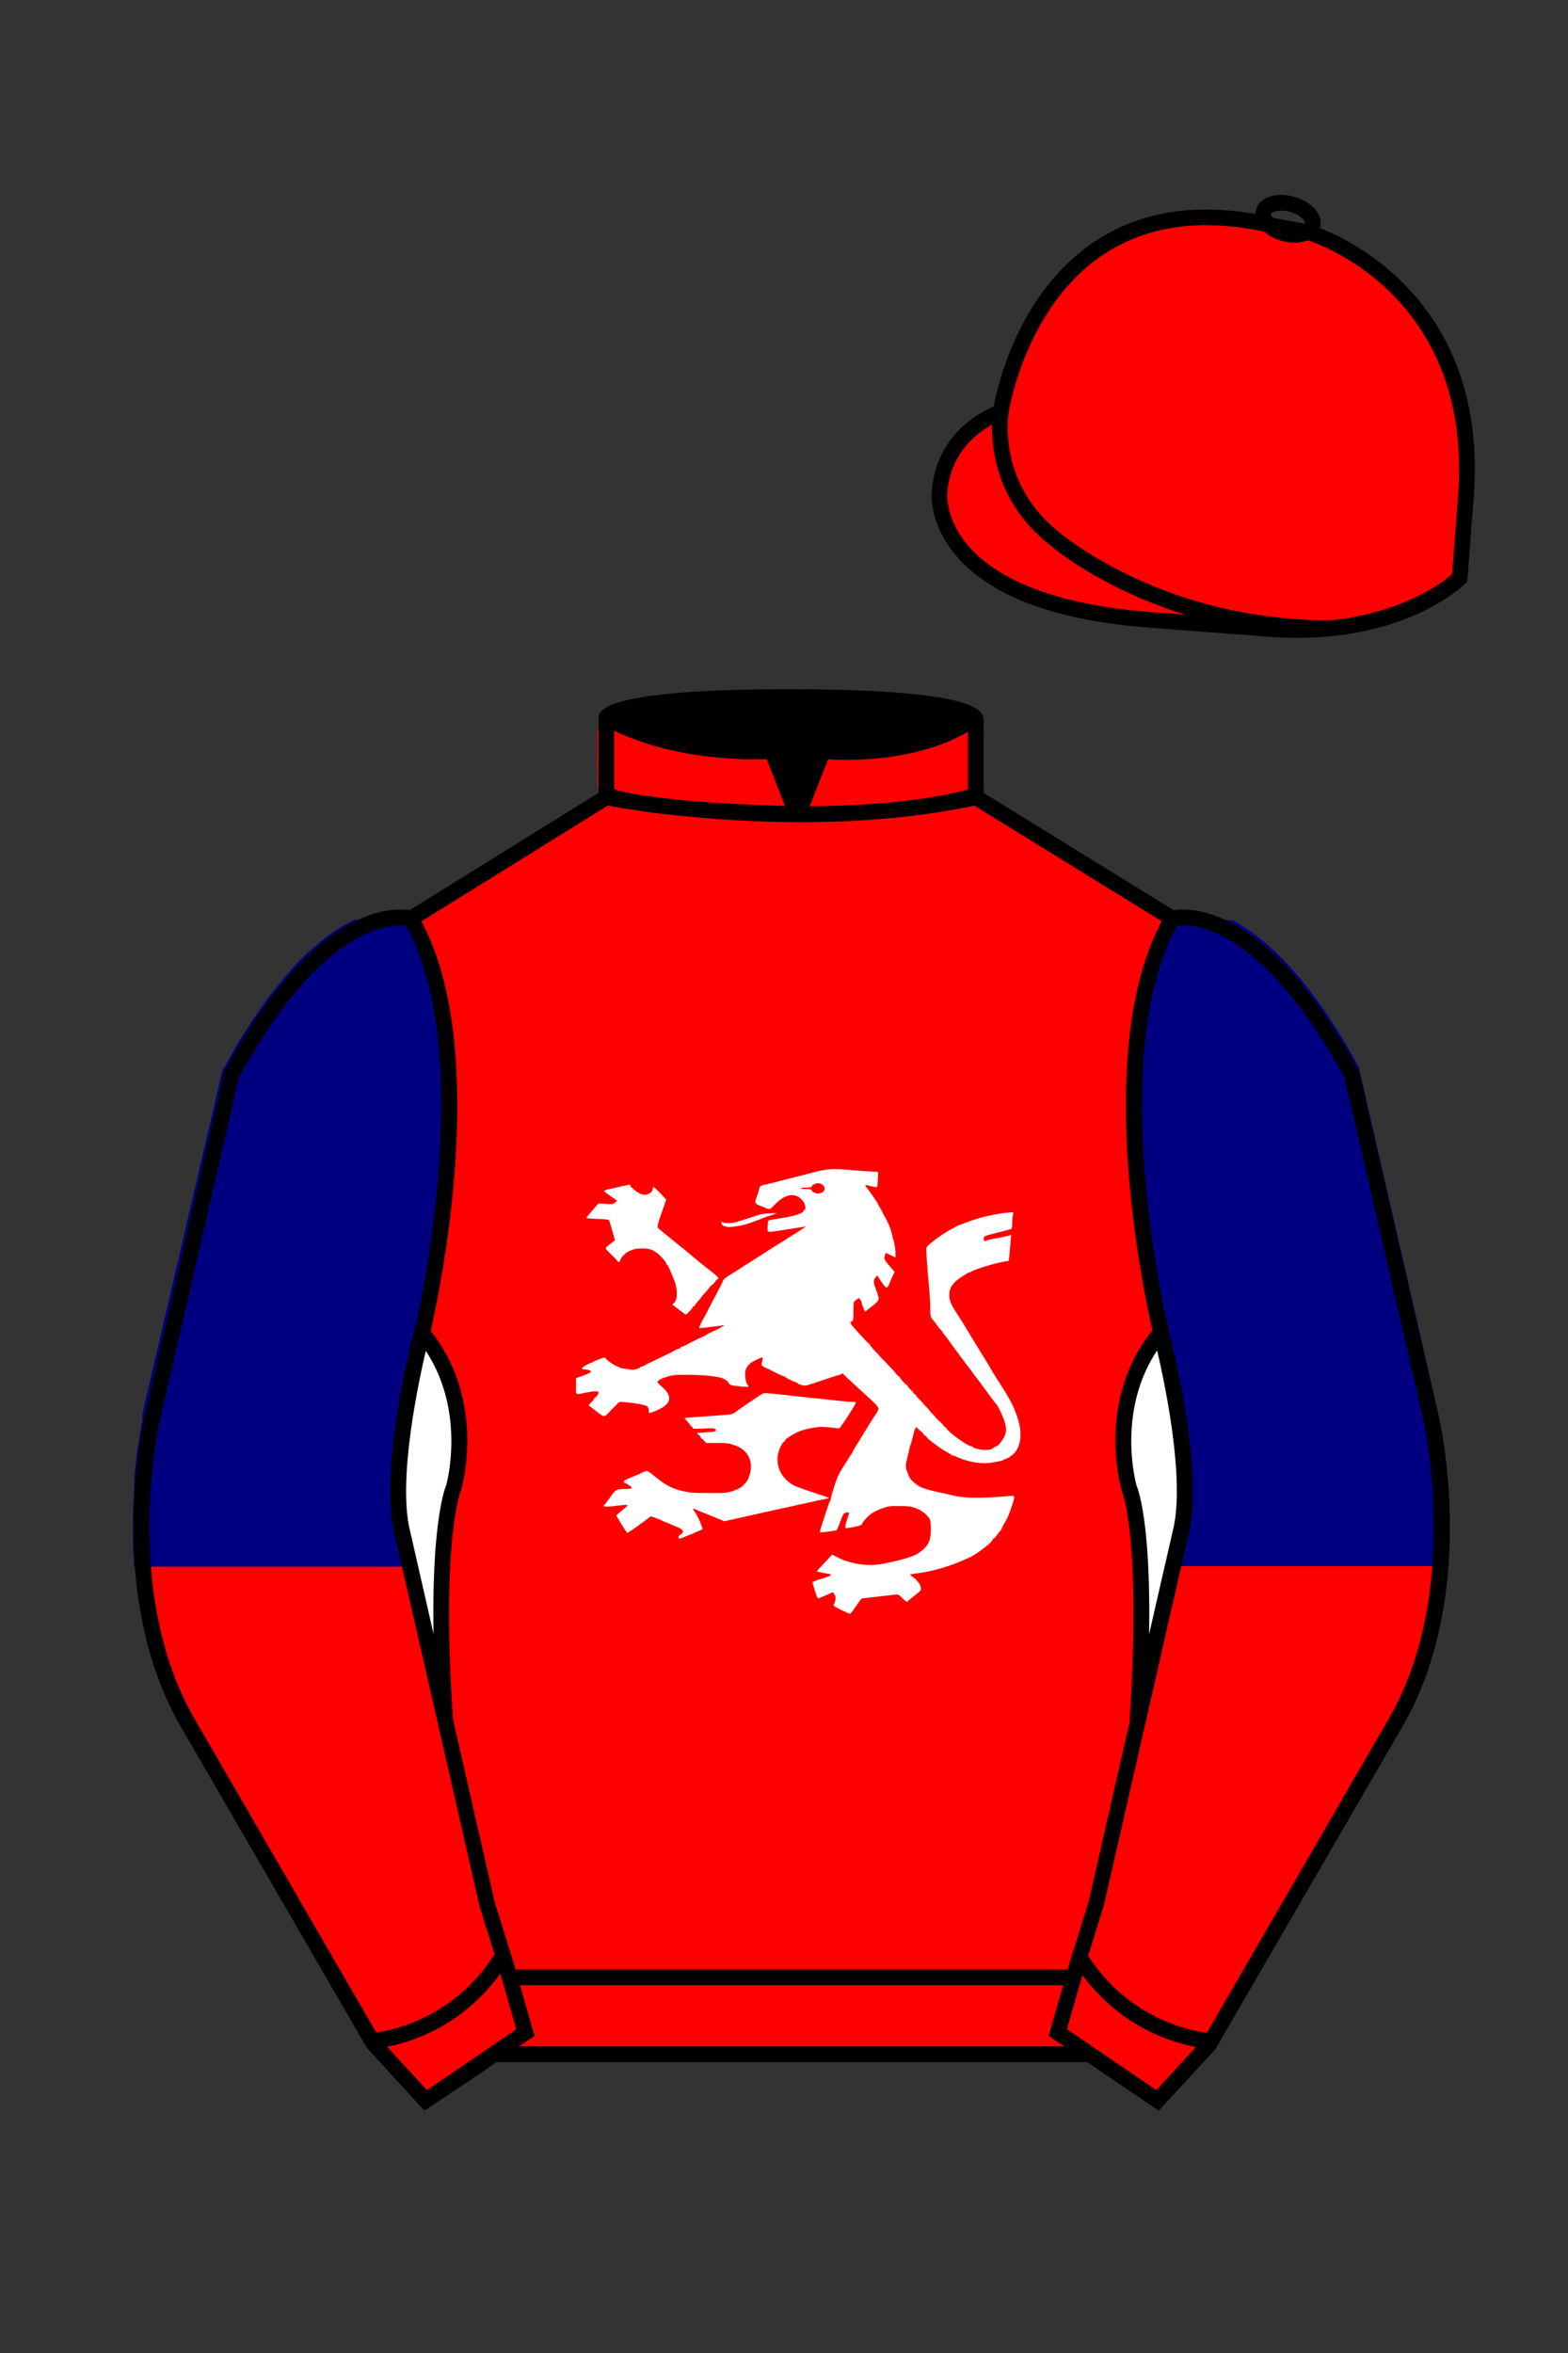
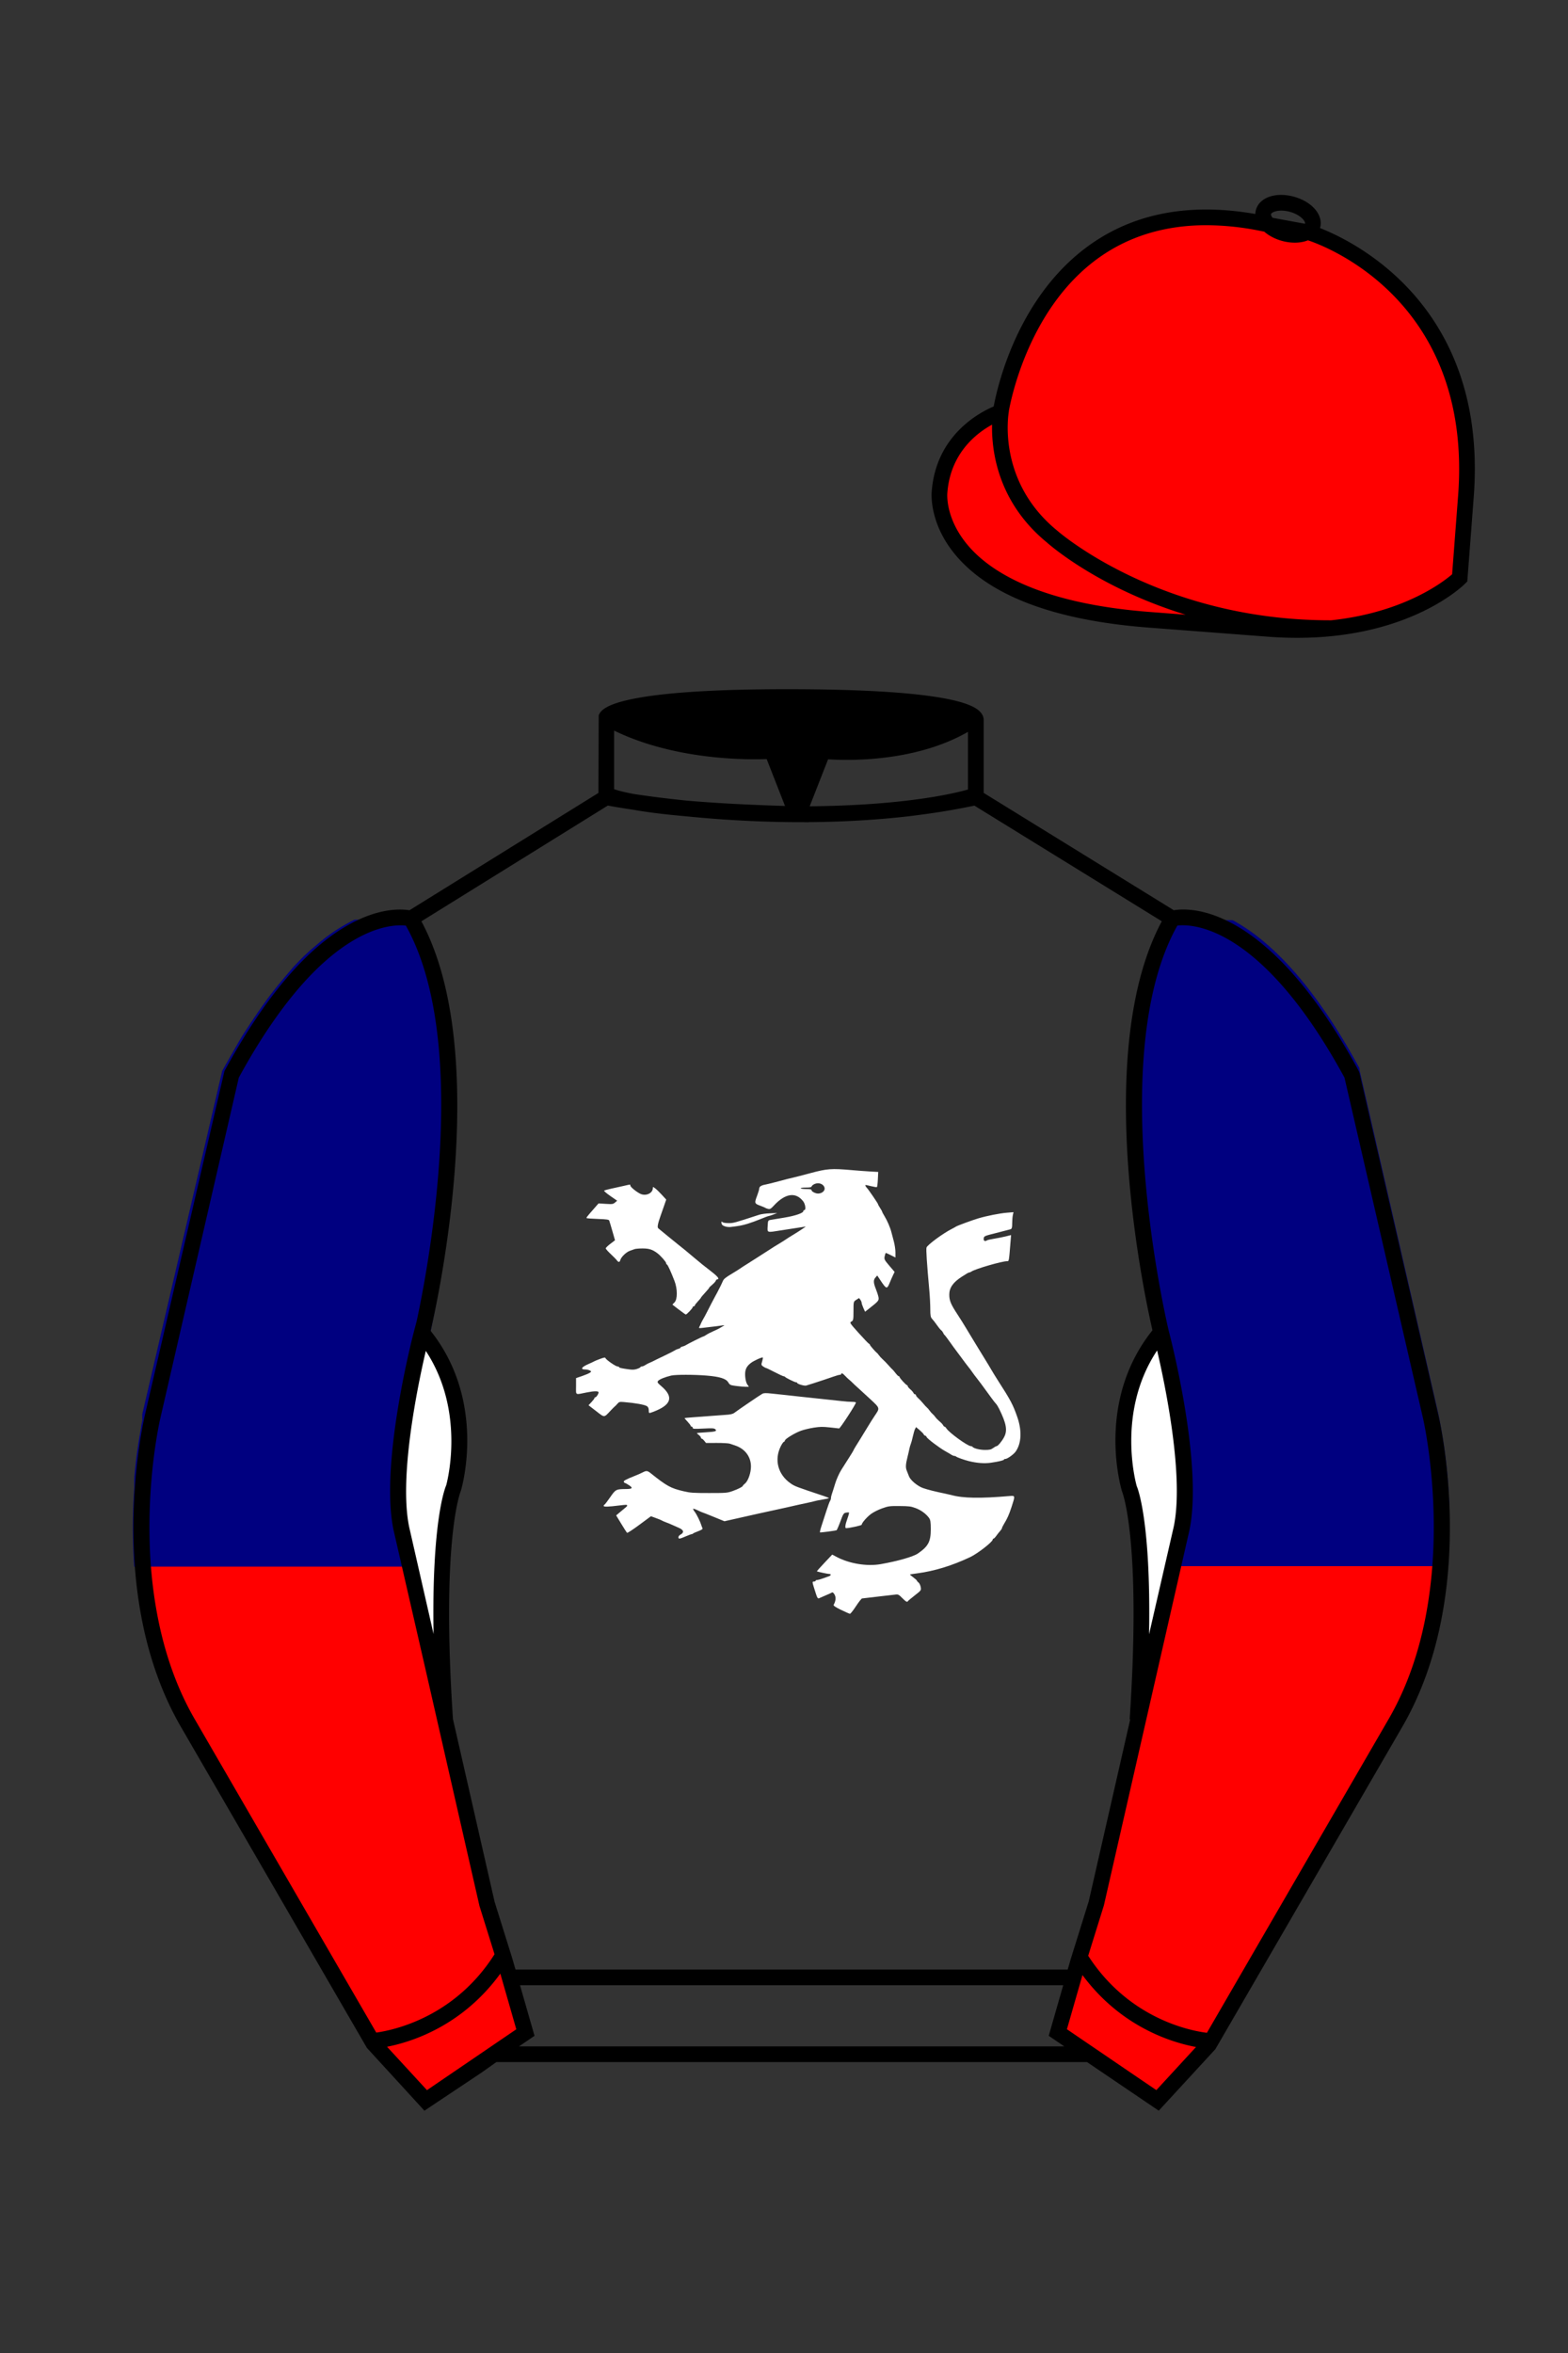
<svg xmlns="http://www.w3.org/2000/svg" viewBox="0 0 100 150">
  <rect x="0" y="0" width="100" height="150" fill="#333333" stroke="none" />
-   <path d="M74.752 58.99s5.164-1.613 11.451 9.961l5.025 21.795s2.623 11.087-2.232 19.497l-11.869 20.482-3.318 3.605-4.346-2.944H31.484l-1.03.731-3.317 2.213-1.658-1.802-1.659-1.803-5.936-10.241-5.936-10.241c-2.427-4.205-2.985-9.08-2.936-12.902.049-3.823.705-6.595.705-6.595l2.512-10.897 2.512-10.898c3.144-5.787 6.007-8.277 8.084-9.321 2.077-1.043 3.368-.64 3.368-.64l6.228-3.865 6.229-3.865v-5.08s.087-.328 1.571-.655c1.483-.328 4.364-.655 9.95-.655 6.222 0 9.232.368 10.689.737 1.455.369 1.357.737 1.357.737v4.916l12.535 7.73z" fill="#FF0000" />
  <defs id="defs283" />
-   <path fill="#fff" d="M25.587 97.434c-.875-4.191 1.313-12.492 1.313-12.492 3.678 4.398 2.014 9.944 2.014 9.944s-1.313 2.917-.525 14.753l-2.802-12.205z" id="path273" />
  <path fill="#fff" d="M75.345 97.434c.877-4.191-1.313-12.492-1.313-12.492-3.678 4.398-2.014 9.944-2.014 9.944s1.313 2.917.525 14.753l2.802-12.205z" id="path275" />
  <path fill="#FFFFFF" d="m 53.632,102.625 c -0.358,-0.176 -0.493,-0.269 -0.465,-0.32 0.137,-0.249 0.158,-0.476 0.06,-0.648 -0.076,-0.133 -0.123,-0.166 -0.183,-0.13 -0.045,0.027 -0.194,0.095 -0.331,0.151 -0.137,0.056 -0.319,0.135 -0.404,0.176 -0.175,0.084 -0.162,0.104 -0.388,-0.613 -0.125,-0.397 -0.125,-0.422 -0.003,-0.422 0.054,0 0.098,-0.022 0.098,-0.048 0,-0.026 0.041,-0.048 0.092,-0.048 0.05,0 0.219,-0.046 0.375,-0.102 0.156,-0.056 0.326,-0.117 0.378,-0.135 0.138,-0.049 0.163,-0.146 0.038,-0.146 -0.091,0 -0.747,-0.138 -0.804,-0.169 -0.01,-0.006 0.206,-0.249 0.481,-0.54 l 0.5,-0.529 0.27,0.144 c 0.82,0.437 1.945,0.621 2.831,0.464 1.099,-0.195 2.07,-0.474 2.369,-0.681 0.657,-0.456 0.815,-0.754 0.815,-1.54 0,-0.46 -0.023,-0.606 -0.115,-0.73 -0.197,-0.265 -0.512,-0.493 -0.858,-0.622 -0.291,-0.109 -0.417,-0.125 -1.018,-0.129 -0.649,-0.004 -0.709,0.004 -1.123,0.152 -0.241,0.086 -0.557,0.246 -0.702,0.356 -0.265,0.198 -0.59,0.575 -0.59,0.683 0,0.046 -0.799,0.221 -0.996,0.219 -0.085,-0.001 -0.053,-0.23 0.084,-0.607 0.073,-0.201 0.119,-0.375 0.101,-0.388 -0.018,-0.013 -0.102,-0.011 -0.187,0.005 -0.156,0.029 -0.189,0.081 -0.381,0.618 -0.059,0.166 -0.187,0.459 -0.218,0.501 -0.02,0.027 -1.034,0.161 -1.062,0.14 -0.018,-0.013 0.026,-0.204 0.099,-0.422 0.073,-0.219 0.212,-0.646 0.308,-0.949 0.096,-0.303 0.202,-0.589 0.234,-0.634 0.032,-0.046 0.059,-0.13 0.059,-0.186 0,-0.057 0.028,-0.181 0.063,-0.276 0.034,-0.095 0.128,-0.389 0.207,-0.653 0.08,-0.264 0.257,-0.657 0.394,-0.875 0.137,-0.217 0.367,-0.579 0.511,-0.804 0.144,-0.225 0.261,-0.419 0.261,-0.432 0,-0.025 0.168,-0.305 0.459,-0.765 0.1,-0.158 0.301,-0.485 0.445,-0.727 0.145,-0.242 0.349,-0.565 0.454,-0.719 0.334,-0.491 0.341,-0.466 -0.288,-1.052 -0.308,-0.287 -0.668,-0.617 -0.799,-0.733 -0.131,-0.116 -0.281,-0.256 -0.334,-0.312 -0.053,-0.055 -0.148,-0.142 -0.212,-0.193 -0.064,-0.051 -0.183,-0.164 -0.263,-0.251 -0.146,-0.158 -0.245,-0.202 -0.245,-0.111 0,0.026 -0.038,0.048 -0.085,0.048 -0.047,0 -0.23,0.052 -0.408,0.115 -0.178,0.063 -0.44,0.153 -0.584,0.199 -0.144,0.046 -0.437,0.142 -0.653,0.214 -0.215,0.071 -0.444,0.143 -0.507,0.159 -0.121,0.031 -0.57,-0.102 -0.57,-0.169 0,-0.021 -0.031,-0.039 -0.07,-0.039 -0.083,0 -0.671,-0.289 -0.703,-0.345 -0.012,-0.021 -0.052,-0.039 -0.088,-0.039 -0.036,0 -0.296,-0.119 -0.576,-0.264 -0.28,-0.145 -0.528,-0.264 -0.551,-0.264 -0.023,0 -0.104,-0.043 -0.181,-0.095 -0.127,-0.087 -0.133,-0.115 -0.068,-0.323 0.039,-0.126 0.059,-0.238 0.043,-0.249 -0.051,-0.037 -0.578,0.203 -0.765,0.349 -0.295,0.23 -0.385,0.441 -0.359,0.846 0.013,0.208 0.068,0.425 0.131,0.515 l 0.108,0.156 h -0.202 c -0.111,0 -0.383,-0.023 -0.605,-0.052 -0.378,-0.048 -0.41,-0.063 -0.511,-0.231 -0.143,-0.238 -0.53,-0.36 -1.362,-0.431 -0.805,-0.068 -1.991,-0.069 -2.279,-0.002 -0.383,0.09 -0.746,0.237 -0.831,0.336 -0.072,0.085 -0.047,0.125 0.214,0.349 0.796,0.684 0.63,1.192 -0.532,1.628 -0.28,0.105 -0.281,0.105 -0.281,-0.106 0,-0.116 -0.042,-0.211 -0.114,-0.256 -0.154,-0.097 -0.751,-0.204 -1.464,-0.262 -0.28,-0.023 -0.314,-0.014 -0.423,0.111 -0.065,0.075 -0.135,0.147 -0.156,0.16 -0.021,0.013 -0.139,0.131 -0.263,0.262 -0.448,0.475 -0.381,0.472 -0.934,0.045 l -0.487,-0.375 0.19,-0.203 c 0.104,-0.111 0.19,-0.226 0.19,-0.254 0,-0.028 0.025,-0.051 0.055,-0.051 0.065,0 0.206,-0.215 0.206,-0.314 0,-0.093 -0.284,-0.09 -0.764,0.007 -0.752,0.152 -0.673,0.199 -0.672,-0.395 l 6.7e-4,-0.521 0.387,-0.132 c 0.213,-0.073 0.436,-0.168 0.496,-0.212 0.102,-0.075 0.102,-0.084 -0.008,-0.143 -0.065,-0.035 -0.2,-0.063 -0.301,-0.063 -0.315,0 -0.228,-0.152 0.192,-0.336 0.206,-0.091 0.39,-0.176 0.408,-0.191 0.018,-0.014 0.177,-0.079 0.354,-0.145 0.268,-0.099 0.326,-0.107 0.351,-0.047 0.046,0.109 0.652,0.527 0.764,0.527 0.054,0 0.098,0.019 0.098,0.042 0,0.044 0.158,0.079 0.651,0.146 0.219,0.029 0.346,0.021 0.506,-0.035 0.118,-0.041 0.214,-0.092 0.214,-0.114 0,-0.021 0.038,-0.039 0.086,-0.039 0.047,0 0.144,-0.04 0.216,-0.089 0.072,-0.049 0.2,-0.117 0.286,-0.15 0.085,-0.033 0.186,-0.08 0.224,-0.102 0.038,-0.023 0.346,-0.173 0.683,-0.333 0.338,-0.16 0.654,-0.321 0.702,-0.356 0.049,-0.036 0.147,-0.078 0.218,-0.095 0.072,-0.017 0.13,-0.049 0.13,-0.072 0,-0.023 0.059,-0.055 0.13,-0.072 0.072,-0.017 0.167,-0.056 0.212,-0.087 0.114,-0.079 1.083,-0.56 1.128,-0.56 0.02,0 0.102,-0.045 0.181,-0.1 0.079,-0.055 0.276,-0.157 0.438,-0.227 0.162,-0.07 0.338,-0.154 0.392,-0.187 0.054,-0.033 0.157,-0.094 0.229,-0.136 0.125,-0.073 0.123,-0.075 -0.065,-0.046 -0.187,0.029 -0.453,0.062 -1.17,0.145 -0.3,0.035 -0.318,0.031 -0.271,-0.054 0.028,-0.05 0.074,-0.148 0.102,-0.217 0.028,-0.069 0.095,-0.199 0.149,-0.288 0.054,-0.089 0.162,-0.291 0.241,-0.449 0.138,-0.277 0.408,-0.794 0.53,-1.018 0.032,-0.059 0.085,-0.156 0.118,-0.216 0.113,-0.206 0.324,-0.636 0.363,-0.737 0.05,-0.13 0.176,-0.231 0.623,-0.497 0.198,-0.118 0.403,-0.247 0.457,-0.287 0.054,-0.04 0.288,-0.192 0.52,-0.336 0.232,-0.145 0.469,-0.295 0.526,-0.335 0.057,-0.04 0.26,-0.169 0.45,-0.288 0.19,-0.119 0.409,-0.259 0.486,-0.312 0.077,-0.053 0.301,-0.193 0.499,-0.311 0.197,-0.118 0.403,-0.248 0.457,-0.288 0.054,-0.04 0.259,-0.17 0.456,-0.288 0.197,-0.118 0.461,-0.286 0.588,-0.374 l 0.23,-0.159 -0.196,0.031 c -0.108,0.017 -0.328,0.05 -0.49,0.075 -0.162,0.024 -0.568,0.087 -0.903,0.14 -0.92,0.146 -0.869,0.162 -0.847,-0.272 0.019,-0.366 0.02,-0.369 0.215,-0.401 0.108,-0.018 0.49,-0.081 0.849,-0.14 0.682,-0.112 1.208,-0.291 1.208,-0.41 0,-0.038 0.029,-0.07 0.065,-0.07 0.116,0 0.069,-0.375 -0.069,-0.556 -0.474,-0.619 -1.153,-0.517 -1.886,0.282 -0.175,0.191 -0.235,0.224 -0.352,0.197 -0.078,-0.018 -0.157,-0.046 -0.174,-0.063 -0.018,-0.017 -0.172,-0.082 -0.343,-0.145 -0.359,-0.133 -0.366,-0.158 -0.18,-0.651 0.07,-0.185 0.128,-0.381 0.129,-0.437 0.002,-0.127 0.131,-0.208 0.408,-0.257 0.118,-0.021 0.508,-0.118 0.867,-0.216 0.359,-0.098 0.741,-0.195 0.849,-0.217 0.108,-0.022 0.622,-0.154 1.143,-0.294 1.063,-0.286 1.336,-0.306 2.644,-0.191 0.359,0.032 0.883,0.071 1.165,0.087 l 0.512,0.029 -0.022,0.468 c -0.012,0.258 -0.039,0.481 -0.06,0.496 -0.021,0.015 -0.203,-0.014 -0.404,-0.064 -0.332,-0.084 -0.362,-0.085 -0.327,-0.012 0.021,0.044 0.064,0.105 0.095,0.134 0.091,0.088 0.707,0.988 0.707,1.035 0,0.023 0.059,0.132 0.131,0.241 0.072,0.109 0.131,0.215 0.131,0.236 0,0.021 0.069,0.151 0.154,0.291 0.175,0.286 0.367,0.735 0.437,1.02 0.026,0.105 0.095,0.364 0.152,0.575 0.058,0.211 0.105,0.53 0.105,0.709 l 1.5e-5,0.326 -0.289,-0.146 c -0.159,-0.08 -0.304,-0.146 -0.322,-0.146 -0.018,0 -0.052,0.094 -0.076,0.209 -0.04,0.193 -0.017,0.239 0.296,0.605 l 0.338,0.396 -0.096,0.198 c -0.053,0.109 -0.144,0.316 -0.203,0.461 -0.191,0.471 -0.217,0.464 -0.642,-0.179 l -0.166,-0.251 -0.117,0.131 c -0.139,0.156 -0.131,0.337 0.033,0.742 0.067,0.165 0.139,0.39 0.161,0.5 0.043,0.217 0.007,0.261 -0.587,0.727 l -0.268,0.21 -0.108,-0.242 c -0.059,-0.133 -0.109,-0.281 -0.11,-0.329 -0.001,-0.048 -0.039,-0.135 -0.083,-0.194 l -0.081,-0.107 -0.178,0.112 c -0.176,0.111 -0.178,0.118 -0.178,0.715 0,0.551 -0.011,0.609 -0.132,0.671 -0.128,0.066 -0.113,0.089 0.467,0.734 0.329,0.366 0.624,0.673 0.654,0.682 0.031,0.009 0.056,0.037 0.056,0.063 0,0.043 0.367,0.464 0.453,0.52 0.02,0.013 0.078,0.082 0.128,0.153 0.05,0.071 0.16,0.19 0.245,0.264 0.085,0.074 0.248,0.242 0.364,0.374 0.115,0.132 0.228,0.25 0.25,0.264 0.022,0.013 0.109,0.116 0.194,0.228 0.085,0.112 0.178,0.204 0.207,0.204 0.029,0 0.053,0.023 0.053,0.051 0,0.061 0.393,0.493 0.47,0.516 0.029,0.009 0.053,0.041 0.053,0.072 3.5e-5,0.031 0.073,0.118 0.161,0.194 0.089,0.076 0.179,0.178 0.2,0.228 0.021,0.049 0.066,0.09 0.1,0.09 0.034,0 0.061,0.027 0.061,0.06 3.4e-5,0.033 0.066,0.119 0.147,0.19 0.081,0.072 0.22,0.22 0.31,0.33 0.09,0.11 0.196,0.225 0.236,0.256 0.04,0.03 0.12,0.122 0.178,0.204 0.058,0.082 0.142,0.178 0.188,0.213 0.046,0.035 0.125,0.124 0.177,0.197 0.051,0.073 0.176,0.201 0.276,0.283 0.101,0.083 0.2,0.19 0.221,0.239 0.021,0.048 0.061,0.088 0.088,0.088 0.028,0 0.082,0.051 0.121,0.114 0.167,0.269 1.353,1.128 1.561,1.131 0.042,4.54e-4 0.086,0.017 0.098,0.037 0.061,0.101 0.464,0.204 0.796,0.204 0.299,0 0.391,-0.021 0.526,-0.12 0.09,-0.066 0.187,-0.12 0.215,-0.12 0.086,-5.3e-4 0.345,-0.309 0.487,-0.582 0.221,-0.423 0.142,-0.862 -0.32,-1.798 -0.067,-0.136 -0.154,-0.276 -0.192,-0.312 -0.039,-0.035 -0.188,-0.226 -0.331,-0.424 -0.568,-0.782 -0.828,-1.133 -0.942,-1.27 -0.065,-0.079 -0.178,-0.23 -0.25,-0.336 -0.072,-0.105 -0.184,-0.256 -0.25,-0.335 -0.065,-0.079 -0.237,-0.306 -0.381,-0.503 -0.144,-0.198 -0.321,-0.435 -0.392,-0.527 -0.072,-0.092 -0.26,-0.351 -0.418,-0.575 -0.159,-0.224 -0.307,-0.418 -0.329,-0.431 -0.022,-0.013 -0.061,-0.072 -0.086,-0.132 -0.025,-0.059 -0.085,-0.136 -0.132,-0.171 -0.048,-0.035 -0.167,-0.181 -0.265,-0.324 -0.098,-0.143 -0.234,-0.317 -0.301,-0.387 -0.101,-0.105 -0.122,-0.216 -0.122,-0.638 0,-0.281 -0.028,-0.817 -0.062,-1.191 -0.156,-1.724 -0.215,-2.619 -0.177,-2.727 0.059,-0.172 1.043,-0.898 1.61,-1.186 0.126,-0.064 0.243,-0.129 0.261,-0.145 0.056,-0.049 1.061,-0.419 1.436,-0.529 0.561,-0.164 1.364,-0.322 1.822,-0.359 l 0.418,-0.034 -0.042,0.185 c -0.023,0.102 -0.042,0.339 -0.042,0.528 -5.75e-4,0.28 -0.022,0.349 -0.115,0.379 -0.063,0.02 -0.467,0.125 -0.898,0.233 -0.772,0.193 -0.784,0.199 -0.804,0.352 -0.02,0.155 0.078,0.207 0.22,0.115 0.034,-0.022 0.238,-0.068 0.454,-0.102 0.215,-0.034 0.545,-0.1 0.732,-0.146 l 0.34,-0.085 -0.03,0.366 c -0.111,1.372 -0.099,1.301 -0.237,1.301 -0.329,0 -2.027,0.494 -2.263,0.659 -0.047,0.033 -0.109,0.06 -0.137,0.06 -0.047,0 -0.16,0.064 -0.495,0.282 -0.543,0.353 -0.78,0.697 -0.779,1.131 0.001,0.381 0.096,0.61 0.53,1.27 0.164,0.25 0.401,0.628 0.526,0.839 0.125,0.211 0.301,0.502 0.391,0.647 0.09,0.145 0.28,0.458 0.423,0.695 0.143,0.237 0.341,0.561 0.441,0.719 0.1,0.158 0.262,0.428 0.361,0.599 0.099,0.171 0.291,0.484 0.427,0.695 0.811,1.259 0.962,1.543 1.235,2.325 0.307,0.878 0.27,1.687 -0.099,2.212 -0.129,0.183 -0.533,0.472 -0.661,0.472 -0.047,0 -0.085,0.017 -0.085,0.038 0,0.05 -0.32,0.128 -0.832,0.203 -0.412,0.06 -0.891,0.025 -1.42,-0.106 -0.287,-0.071 -0.78,-0.249 -0.805,-0.29 -0.012,-0.02 -0.058,-0.036 -0.102,-0.036 -0.044,0 -0.137,-0.038 -0.207,-0.084 -0.07,-0.046 -0.239,-0.145 -0.376,-0.221 -0.359,-0.197 -1.141,-0.787 -1.188,-0.896 -0.022,-0.051 -0.066,-0.093 -0.097,-0.093 -0.031,0 -0.074,-0.038 -0.094,-0.084 -0.021,-0.046 -0.139,-0.168 -0.262,-0.272 L 58.422,90.976 58.359,91.093 c -0.035,0.064 -0.098,0.278 -0.141,0.476 -0.043,0.198 -0.102,0.413 -0.131,0.479 -0.029,0.066 -0.073,0.217 -0.096,0.335 -0.024,0.119 -0.07,0.324 -0.104,0.455 -0.127,0.496 -0.141,0.705 -0.063,0.902 0.044,0.11 0.111,0.28 0.149,0.379 0.098,0.249 0.548,0.623 0.899,0.745 0.29,0.101 0.796,0.228 1.371,0.345 0.162,0.033 0.353,0.076 0.424,0.096 0.744,0.208 1.848,0.227 3.738,0.063 0.342,-0.03 0.343,-0.022 0.111,0.687 -0.168,0.513 -0.268,0.736 -0.493,1.108 -0.068,0.112 -0.123,0.227 -0.123,0.256 0,0.029 -0.053,0.11 -0.117,0.18 -0.064,0.07 -0.174,0.208 -0.243,0.307 -0.07,0.099 -0.149,0.18 -0.177,0.18 -0.028,0 -0.051,0.027 -0.052,0.06 -0.003,0.146 -0.969,0.897 -1.44,1.119 -1.155,0.544 -2.269,0.886 -3.358,1.031 -0.251,0.033 -0.467,0.066 -0.48,0.073 -0.013,0.007 0.083,0.09 0.212,0.185 0.129,0.095 0.235,0.192 0.235,0.215 0,0.024 0.044,0.075 0.099,0.115 0.054,0.04 0.116,0.168 0.138,0.284 0.039,0.208 0.033,0.217 -0.376,0.535 -0.229,0.178 -0.425,0.343 -0.437,0.366 -0.044,0.087 -0.135,0.037 -0.367,-0.2 -0.205,-0.21 -0.262,-0.24 -0.414,-0.219 -0.097,0.013 -0.602,0.071 -1.123,0.129 -0.521,0.058 -0.98,0.112 -1.022,0.12 -0.041,0.008 -0.217,0.232 -0.39,0.497 -0.173,0.265 -0.345,0.481 -0.382,0.48 -0.037,-0.002 -0.295,-0.115 -0.572,-0.252 z M 52.414,76.026 c 0.421,-0.235 0.019,-0.738 -0.445,-0.556 -0.094,0.037 -0.184,0.104 -0.2,0.151 -0.024,0.067 -0.102,0.084 -0.385,0.084 -0.22,0 -0.34,0.018 -0.315,0.048 0.022,0.026 0.186,0.048 0.363,0.048 0.238,0 0.323,0.018 0.323,0.069 0,0.089 0.252,0.219 0.423,0.217 0.073,-8.34e-4 0.18,-0.028 0.237,-0.06 z m -9.148,21.968 c 0,-0.051 0.053,-0.121 0.118,-0.156 0.267,-0.141 0.228,-0.309 -0.104,-0.447 -0.098,-0.041 -0.266,-0.115 -0.373,-0.166 -0.108,-0.051 -0.299,-0.13 -0.424,-0.176 -0.126,-0.046 -0.243,-0.097 -0.261,-0.114 -0.018,-0.017 -0.185,-0.086 -0.37,-0.154 l -0.338,-0.123 -0.738,0.546 c -0.406,0.3 -0.758,0.531 -0.783,0.511 -0.025,-0.019 -0.192,-0.277 -0.371,-0.573 l -0.326,-0.538 0.271,-0.229 c 0.149,-0.126 0.308,-0.258 0.353,-0.293 0.106,-0.082 0.104,-0.152 -0.004,-0.152 -0.047,0 -0.246,0.02 -0.441,0.044 -0.678,0.085 -0.975,0.092 -0.975,0.026 0,-0.034 0.022,-0.069 0.049,-0.078 0.027,-0.009 0.192,-0.224 0.367,-0.478 0.346,-0.502 0.375,-0.517 1.02,-0.521 0.392,-0.002 0.444,-0.066 0.192,-0.235 -0.122,-0.081 -0.241,-0.148 -0.265,-0.148 -0.024,0 -0.06,-0.031 -0.08,-0.069 -0.036,-0.069 0.124,-0.156 0.74,-0.402 0.162,-0.064 0.372,-0.157 0.467,-0.207 0.236,-0.122 0.299,-0.114 0.524,0.066 1.006,0.805 1.264,0.946 2.078,1.136 0.439,0.103 0.607,0.114 1.632,0.114 1.1,-6.45e-4 1.156,-0.005 1.502,-0.127 0.352,-0.124 0.653,-0.281 0.653,-0.341 0,-0.017 0.055,-0.073 0.121,-0.126 0.179,-0.141 0.345,-0.548 0.384,-0.943 0.068,-0.689 -0.314,-1.262 -0.995,-1.492 -0.108,-0.036 -0.262,-0.089 -0.342,-0.116 -0.081,-0.027 -0.456,-0.049 -0.834,-0.048 l -0.687,0.002 -0.111,-0.138 c -0.061,-0.076 -0.134,-0.138 -0.162,-0.138 -0.028,0 -0.051,-0.028 -0.051,-0.063 0,-0.035 -0.059,-0.109 -0.131,-0.166 -0.072,-0.057 -0.131,-0.112 -0.131,-0.123 0,-0.011 0.264,-0.035 0.587,-0.053 0.606,-0.035 0.724,-0.075 0.583,-0.199 -0.068,-0.06 -0.195,-0.067 -0.756,-0.039 -0.6,0.029 -0.675,0.024 -0.675,-0.045 0,-0.043 -0.029,-0.078 -0.065,-0.078 -0.036,0 -0.065,-0.023 -0.065,-0.051 0,-0.028 -0.088,-0.145 -0.196,-0.26 -0.108,-0.115 -0.196,-0.218 -0.196,-0.229 0,-0.011 0.242,-0.036 0.539,-0.056 0.296,-0.02 0.774,-0.055 1.061,-0.079 0.287,-0.024 0.728,-0.057 0.979,-0.072 0.348,-0.021 0.49,-0.053 0.595,-0.131 0.296,-0.222 1.663,-1.151 1.784,-1.214 0.103,-0.053 0.221,-0.056 0.605,-0.015 0.262,0.028 0.683,0.072 0.934,0.099 0.251,0.026 0.633,0.069 0.849,0.094 0.215,0.025 0.818,0.09 1.339,0.143 0.521,0.054 1.126,0.119 1.346,0.144 0.22,0.026 0.504,0.046 0.633,0.046 0.128,0 0.247,0.017 0.265,0.037 0.042,0.05 -1.01,1.673 -1.075,1.659 -0.014,-0.003 -0.275,-0.032 -0.581,-0.064 -0.472,-0.05 -0.627,-0.048 -1.033,0.015 -0.263,0.041 -0.631,0.129 -0.818,0.197 -0.385,0.138 -1.022,0.527 -1.022,0.624 0,0.035 -0.029,0.071 -0.065,0.08 -0.036,0.009 -0.124,0.135 -0.197,0.28 -0.437,0.875 -0.178,1.828 0.648,2.387 0.254,0.172 0.324,0.198 2.109,0.794 0.169,0.056 0.309,0.114 0.31,0.129 0.002,0.014 -0.181,0.056 -0.405,0.092 -0.224,0.036 -0.452,0.082 -0.506,0.101 -0.054,0.019 -0.23,0.061 -0.392,0.093 -0.162,0.032 -0.455,0.095 -0.653,0.141 -0.405,0.095 -1.054,0.239 -1.73,0.384 -0.508,0.109 -0.91,0.198 -2.141,0.476 l -0.836,0.188 -0.691,-0.283 c -0.38,-0.156 -0.702,-0.283 -0.717,-0.283 -0.014,0 -0.144,-0.057 -0.287,-0.127 -0.144,-0.07 -0.276,-0.116 -0.295,-0.102 -0.019,0.014 0.023,0.098 0.092,0.187 0.126,0.161 0.353,0.621 0.427,0.864 0.021,0.07 0.055,0.158 0.074,0.195 0.024,0.045 -0.069,0.107 -0.277,0.184 -0.172,0.064 -0.322,0.133 -0.334,0.152 -0.012,0.02 -0.047,0.036 -0.079,0.036 -0.031,0 -0.206,0.065 -0.389,0.144 -0.39,0.169 -0.457,0.176 -0.457,0.051 z m 0.02,-14.514 -0.405,-0.315 0.139,-0.143 c 0.194,-0.2 0.19,-0.866 -0.008,-1.374 -0.241,-0.618 -0.422,-1.011 -0.477,-1.036 -0.029,-0.013 -0.053,-0.054 -0.053,-0.091 0,-0.076 -0.353,-0.476 -0.553,-0.627 -0.311,-0.235 -0.533,-0.307 -0.943,-0.307 -0.219,0 -0.45,0.019 -0.512,0.042 -0.062,0.023 -0.199,0.072 -0.304,0.108 -0.225,0.077 -0.555,0.394 -0.606,0.581 -0.043,0.159 -0.119,0.168 -0.223,0.026 -0.042,-0.058 -0.22,-0.239 -0.394,-0.402 -0.174,-0.163 -0.317,-0.325 -0.316,-0.361 5e-4,-0.036 0.133,-0.167 0.296,-0.29 l 0.295,-0.225 -0.1,-0.35 c -0.153,-0.536 -0.238,-0.822 -0.269,-0.907 -0.023,-0.062 -0.159,-0.082 -0.717,-0.103 -0.379,-0.014 -0.703,-0.037 -0.722,-0.051 -0.035,-0.026 0.013,-0.089 0.477,-0.618 l 0.281,-0.321 0.459,0.028 c 0.426,0.026 0.468,0.02 0.594,-0.086 l 0.135,-0.114 -0.433,-0.3 c -0.238,-0.165 -0.418,-0.318 -0.4,-0.34 0.018,-0.022 0.219,-0.079 0.445,-0.127 0.226,-0.048 0.585,-0.127 0.797,-0.176 0.461,-0.106 0.43,-0.104 0.43,-0.024 0,0.103 0.498,0.491 0.716,0.557 0.351,0.107 0.72,-0.098 0.72,-0.399 0,-0.086 0.012,-0.084 0.152,0.022 0.084,0.063 0.276,0.249 0.427,0.415 l 0.275,0.3 -0.137,0.395 c -0.076,0.217 -0.179,0.514 -0.231,0.659 -0.176,0.5 -0.215,0.719 -0.136,0.78 0.041,0.032 0.294,0.24 0.563,0.463 0.269,0.223 0.578,0.473 0.685,0.556 0.245,0.189 0.618,0.495 1.057,0.868 0.369,0.313 0.551,0.459 1.137,0.914 0.353,0.274 0.477,0.444 0.324,0.444 -0.033,0 -0.078,0.041 -0.1,0.09 -0.034,0.08 -0.104,0.152 -0.36,0.375 -0.037,0.032 -0.067,0.071 -0.067,0.086 0,0.016 -0.118,0.156 -0.261,0.311 -0.144,0.155 -0.261,0.296 -0.261,0.312 0,0.016 -0.088,0.124 -0.196,0.239 -0.108,0.115 -0.196,0.232 -0.196,0.26 0,0.028 -0.029,0.051 -0.065,0.051 -0.036,0 -0.065,0.023 -0.065,0.051 0,0.068 -0.385,0.477 -0.444,0.471 -0.025,-0.003 -0.228,-0.146 -0.45,-0.32 z M 46.271,78.191 c -0.19,-0.056 -0.261,-0.127 -0.261,-0.259 0,-0.072 0.014,-0.08 0.056,-0.03 0.035,0.04 0.183,0.067 0.384,0.069 0.324,0.004 0.355,-0.005 1.974,-0.534 0.126,-0.041 0.434,-0.082 0.686,-0.09 l 0.457,-0.016 -0.257,0.097 c -0.141,0.054 -0.278,0.097 -0.304,0.097 -0.026,0 -0.251,0.085 -0.5,0.188 -0.249,0.104 -0.628,0.241 -0.842,0.305 -0.35,0.104 -0.496,0.132 -1.067,0.201 -0.09,0.011 -0.236,-0.002 -0.325,-0.028 z" id="path307" />
  <path fill="#FF0000" d="M83.483 14.819s11.045 3.167 10.006 16.831l-.299 3.929-.098 1.266s-3.854 3.878-12.191 3.244l-7.594-.578c-14.146-1.076-13.389-8.132-13.389-8.132.299-3.929 3.901-5.104 3.901-5.104s2.192-14.981 16.72-12.033l.391.107 2.553.47z" />
  <path fill="#FF0000" d="M27.109 134.103l2.913-1.944 1.434-.999 2.014-1.385-1.298-4.521-1.154-3.698-5.45-23.896c-.876-4.191 1.314-12.492 1.314-12.492s4.328-17.817-.715-26.405c0 0-5.164-1.613-11.452 9.961L9.69 90.519s-2.623 11.088 2.231 19.498l11.871 20.482 3.317 3.604" />
  <path fill="#FF0000" d="M73.785 134.1l-2.912-1.944-1.434-1-2.014-1.384 1.297-4.521 1.154-3.698 5.451-23.896c.875-4.191-1.314-12.493-1.314-12.493s-4.328-17.816.715-26.404c0 0 5.164-1.613 11.451 9.961l5.025 21.795s2.623 11.087-2.232 19.497l-11.869 20.482-3.318 3.605" />
  <path fill="#000080" d="M27.4,85.2c0,.1-2.2,8.2-1.3,12.3l.54,2.37H8.56a36,36,0,0,1,0-5c0-.21,0-.42,0-.62A31.55,31.55,0,0,1,9,91c0-.16.05-.29.07-.41a.88.88,0,0,0,0-.2.44.44,0,0,0,0-.14.17.17,0,0,0,0-.08l5.1-21.9c.34-.61.68-1.2,1-1.76s.56-.9.83-1.32c.07-.09.13-.19.19-.28.51-.75,1-1.45,1.53-2.09.34-.42.69-.82,1-1.19l.51-.53c.18-.18.36-.34.53-.5l.52-.44a11,11,0,0,1,2.33-1.53h3.95C31.62,67.43,27.5,84.41,27.4,85.2Z" />
  <path fill="#000080" d="M91.7,90l-5-21.8v-.1c-3.08-5.69-5.94-8.29-8.09-9.44H74l.14.09c-4.39,8.41-1.06,23.89-.55,26l0,0a11.43,11.43,0,0,1,.27,1.32l0,0c.47,2.17,1.57,7.39,1.19,10.65l-.09.55-.6,2.57h18c0-.68.08-1.33.08-2,0-.43,0-.85,0-1.25A34.18,34.18,0,0,0,91.7,90Z" />
-   <path fill="#FF0000" d="M47.835 48.387l1.188 2.979s-8-.104-10.917-1.063v-3.75c0 .001 3.843 2.084 9.729 1.834zm3.948 0l-1.219 3c5.563.094 10.125-1.063 10.125-1.063v-3.688c-3.656 2.033-8.906 1.751-8.906 1.751z" />
  <path fill="#fff" d="M25.587 97.434c-.875-4.191 1.313-12.492 1.313-12.492 3.678 4.398 2.014 9.944 2.014 9.944s-1.313 2.917-.525 14.753l-2.802-12.205z" />
  <path fill="#fff" d="M75.345 97.434c.877-4.191-1.313-12.492-1.313-12.492-3.678 4.398-2.014 9.944-2.014 9.944s1.313 2.917.525 14.753l2.802-12.205z" />
  <path d="M84.819 40.543c-11.27 0-17.779-5.718-18.052-5.961-4.297-3.521-3.444-8.346-3.406-8.55l.982.184c-.033.181-.769 4.457 3.075 7.606.08.071 6.532 5.721 17.403 5.721h.09l.002 1h-.094z  M82.73 40.661c-.596 0-1.218-.023-1.867-.072l-7.593-.579c-6.005-.457-10.158-2.021-12.344-4.647-1.696-2.038-1.513-3.956-1.504-4.037.271-3.571 3.034-5.027 3.952-5.415.256-1.371 1.571-7.096 6.191-10.343 2.977-2.091 6.7-2.705 11.074-1.816l.423.115 2.559.471c.114.033 11.425 3.44 10.367 17.35l-.411 5.379-.13.13c-.151.154-3.53 3.464-10.717 3.464zm-5.795-26.304c-2.591 0-4.87.677-6.794 2.03-4.813 3.383-5.817 9.896-5.826 9.961l-.045.305-.294.098c-.134.044-3.289 1.132-3.558 4.667-.008.078-.137 1.629 1.303 3.337 1.386 1.645 4.527 3.718 11.625 4.258l7.594.578c7.166.546 10.944-2.356 11.67-2.982l.381-4.997c.977-12.83-9.1-16.144-9.624-16.307l-2.958-.58a17.567 17.567 0 0 0-3.474-.368z  M82.73 40.661c-.596 0-1.218-.023-1.867-.072l-7.593-.579c-6.005-.457-10.158-2.021-12.344-4.647-1.696-2.038-1.513-3.956-1.504-4.037.271-3.571 3.034-5.027 3.952-5.415.256-1.371 1.571-7.096 6.191-10.343 2.977-2.091 6.7-2.705 11.074-1.816l.423.115 2.559.471c.114.033 11.425 3.44 10.367 17.35l-.411 5.379-.13.13c-.151.154-3.53 3.464-10.717 3.464zm-5.795-26.304c-2.591 0-4.87.677-6.794 2.03-4.813 3.383-5.817 9.896-5.826 9.961l-.045.305-.294.098c-.134.044-3.289 1.132-3.558 4.667-.008.078-.137 1.629 1.303 3.337 1.386 1.645 4.527 3.718 11.625 4.258l7.594.578c7.166.546 10.944-2.356 11.67-2.982l.381-4.997c.977-12.83-9.1-16.144-9.624-16.307l-2.958-.58a17.567 17.567 0 0 0-3.474-.368z  M82.574 15.469a3.11 3.11 0 0 1-.82-.114c-.686-.19-1.256-.589-1.524-1.066-.169-.299-.215-.613-.132-.908.223-.802 1.273-1.161 2.436-.838.685.189 1.255.587 1.524 1.065.169.299.215.614.132.91-.082.295-.282.54-.58.709-.285.16-.646.242-1.036.242zm-.858-2.042c-.389 0-.63.131-.655.223-.009.033.005.087.039.147.104.185.409.452.922.594.513.143.91.07 1.095-.035.061-.035.101-.074.109-.107l.001-.002c.01-.033-.005-.088-.04-.149-.104-.185-.408-.451-.92-.593a2.105 2.105 0 0 0-.551-.078z  M73.901 134.551l-7.018-4.773 1.396-4.866 1.157-3.71 5.441-23.858c.839-4.021-1.289-12.173-1.311-12.254-.181-.745-4.32-18.123.767-26.785l.099-.167.184-.057c.229-.071 5.632-1.596 12.04 10.199l.048.126 5.025 21.795c.108.458 2.611 11.375-2.287 19.859L77.51 130.632l-3.609 3.919zm-5.857-5.19l5.701 3.883 2.991-3.249 11.842-20.436c4.696-8.134 2.204-19.022 2.179-19.131l-5.011-21.731c-5.364-9.843-9.742-9.825-10.658-9.696-4.709 8.387-.593 25.667-.55 25.842.088.334 2.206 8.455 1.317 12.714l-5.453 23.905-1.164 3.736-1.194 4.163zM27.069 134.554l-3.671-4.006-11.871-20.482c-4.897-8.485-2.394-19.403-2.284-19.864l5.071-21.919c6.411-11.799 11.813-10.27 12.04-10.199l.185.057.098.167c5.087 8.663.948 26.041.77 26.776-.024.091-2.152 8.245-1.31 12.271l5.448 23.888 1.144 3.661 1.4 4.877-7.02 4.773zm-2.834-4.555l2.99 3.248 5.702-3.883-1.198-4.175-1.151-3.688-5.46-23.934c-.893-4.267 1.227-12.388 1.317-12.731.04-.165 4.155-17.44-.551-25.829-.909-.107-5.339-.069-10.661 9.692l-5.008 21.729c-.026.111-2.519 11.001 2.176 19.136l11.844 20.435z  M23.777 130.604l-.057-.998c.049-.003 4.939-.348 7.894-5.146l.852.523c-3.237 5.258-8.468 5.609-8.689 5.621z  M27.903 109.751l-2.805-12.215c-.89-4.259 1.229-12.379 1.319-12.723l.247-.935.621.742c3.807 4.551 2.18 10.171 2.109 10.408-.034.087-1.268 3.124-.505 14.576l-.986.147zm-1.827-12.425l1.575 6.859c-.126-7.325.762-9.403.808-9.505-.004 0 1.317-4.618-1.323-8.591-.54 2.327-1.721 8.062-1.06 11.237zM51.09 52.412c-6.99 0-12.442-1.079-12.523-1.095l.198-.98c.12.025 12.197 2.409 23.363.001l.211.978c-3.813.822-7.727 1.096-11.249 1.096z  M51.547 52.42l-.754-.02c-10.628-.278-12.238-1.21-12.453-1.394l.65-.76-.325.38.288-.408c.059.036 1.529.871 11.112 1.161l-1.17-2.989c-1.409.054-6.492.059-10.477-2.209l.494-.869c4.315 2.455 10.223 2.065 10.282 2.063l.367-.026 1.986 5.071z  M50.904 52.404h-.733l1.983-5.065.379.041c.058.007 5.735.577 9.436-2.061l.58.814c-3.475 2.477-8.334 2.363-9.738 2.272L51.638 51.4c7.338-.069 10.418-1.167 10.449-1.178l.344.939c-.139.051-3.485 1.243-11.527 1.243z  M73.031 109.751l-.986-.146c.762-11.452-.472-14.489-.484-14.519-.092-.295-1.719-5.915 2.088-10.466l.621-.742.246.935c.091.344 2.209 8.465 1.318 12.723l-.002.01-2.801 12.205zm.766-23.661c-2.652 3.985-1.314 8.603-1.3 8.652.027.051.912 2.12.786 9.44l1.573-6.856c.663-3.176-.518-8.911-1.059-11.236zM32.544 125.555h35.971v1H32.544zM77.101 130.604c-.222-.012-5.455-.362-8.689-5.621l.852-.523c2.964 4.818 7.844 5.144 7.893 5.146l-.056.998zM50.949 44.453c9.949 0 11.197 1.295 11.197 1.295-3.447 2.682-9.653 2.065-9.653 2.065l-1.61 3.884-1.652-3.822c-8.023 0-10.431-2.188-10.431-2.188s1.083-1.234 12.149-1.234z  M73.899 134.553l-4.575-3.1H31.658l-.9.639-3.685 2.459-3.671-4.007-11.871-20.482c-2.565-4.445-3.049-9.609-3.003-13.16.049-3.834.691-6.588.719-6.703l5.071-21.919c2.657-4.891 5.449-8.097 8.299-9.529 1.731-.87 2.992-.805 3.498-.724l12.051-7.479.017-4.93c.111-.418.748-.75 1.947-1.015 2.004-.442 5.388-.667 10.058-.667 5.202 0 8.839.253 10.812.752.907.23 1.427.502 1.636.857a.696.696 0 0 1 .099.391v4.611l12.125 7.479c1.135-.186 6.067-.296 11.799 10.253l.048.126L91.732 90.2c.108.458 2.611 11.375-2.287 19.859L77.51 130.632l-3.611 3.921zm-49.659-4.558l2.99 3.249 4.109-2.791h38.292l4.116 2.789 2.989-3.247 11.842-20.436c4.701-8.143 2.204-19.022 2.179-19.131l-5.011-21.732c-5.95-10.916-10.79-9.678-10.836-9.661l-.212.061-.194-.114-12.771-7.877v-5.079c-.095-.068-.353-.209-.98-.369-1.301-.329-4.189-.722-10.566-.722-5.727 0-8.513.35-9.842.644-.712.157-1.041.303-1.179.382v5.143l-12.887 7.998-.218-.068c-.006-.002-1.155-.315-2.994.609-1.825.917-4.664 3.233-7.837 9.053l-5.008 21.729c-.007.03-.645 2.771-.692 6.489-.044 3.425.417 8.398 2.869 12.646l11.841 20.435zm14.835-83.971z  " fill="#000000" />
</svg>